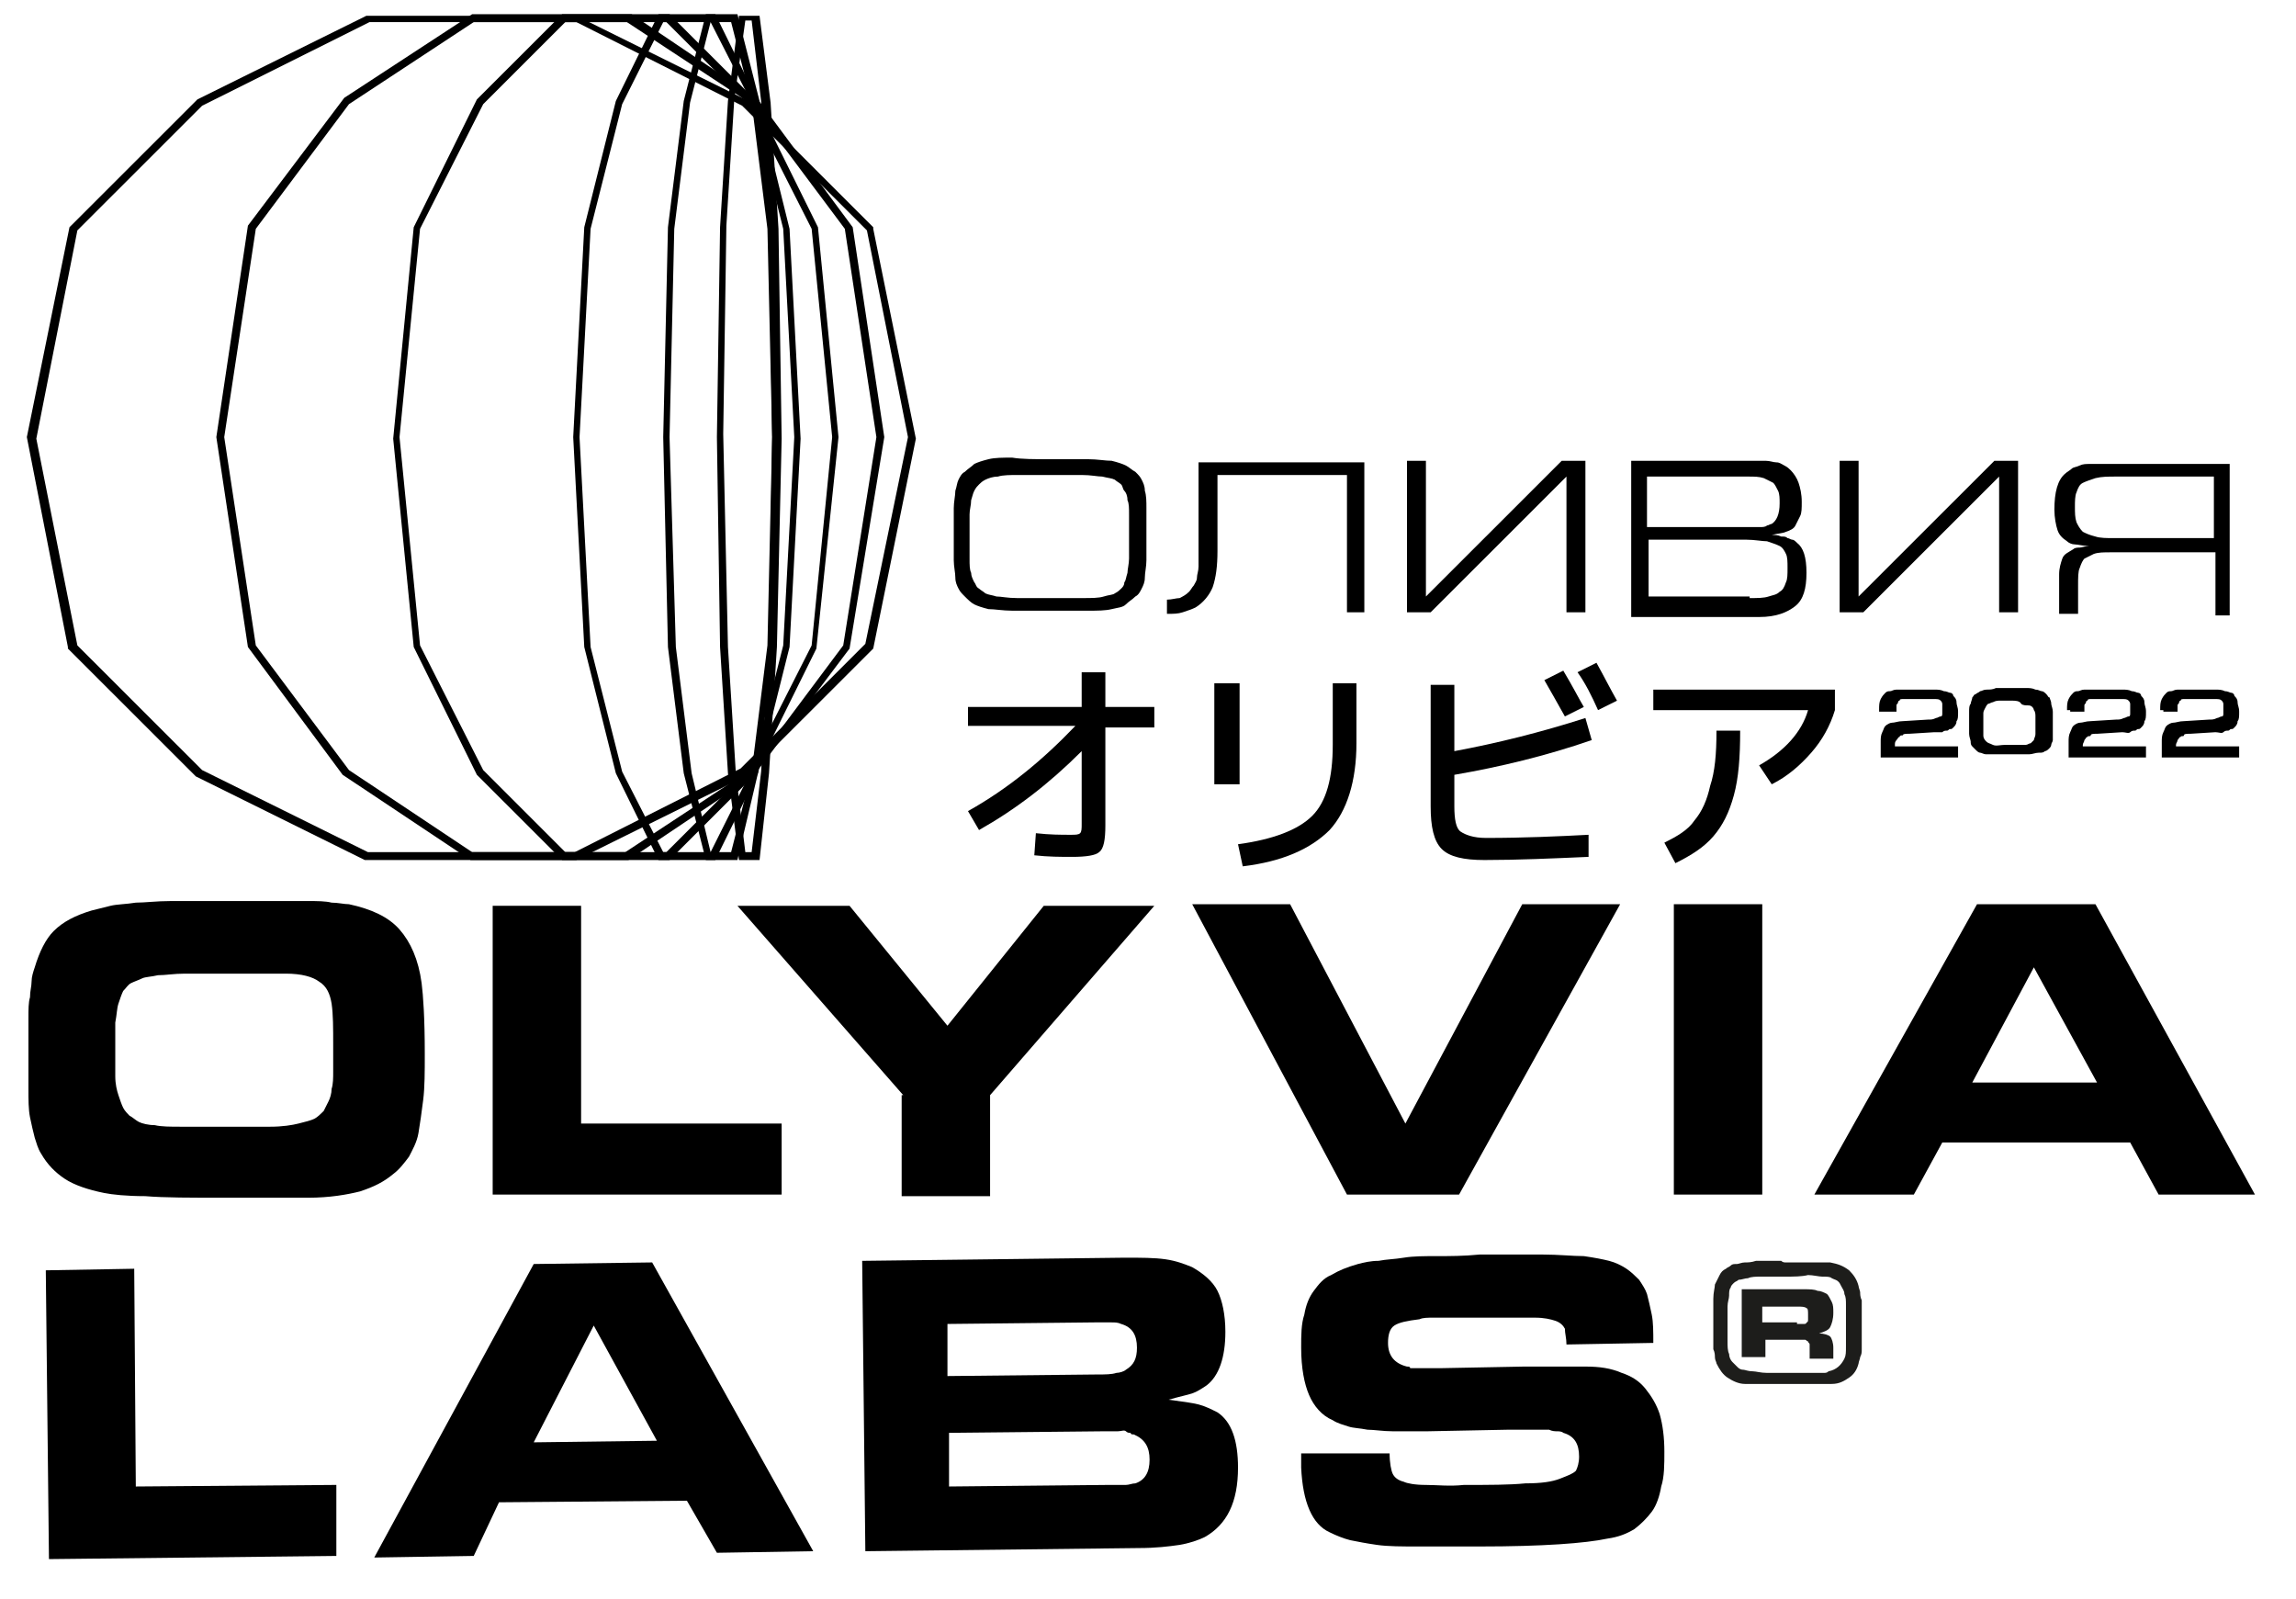
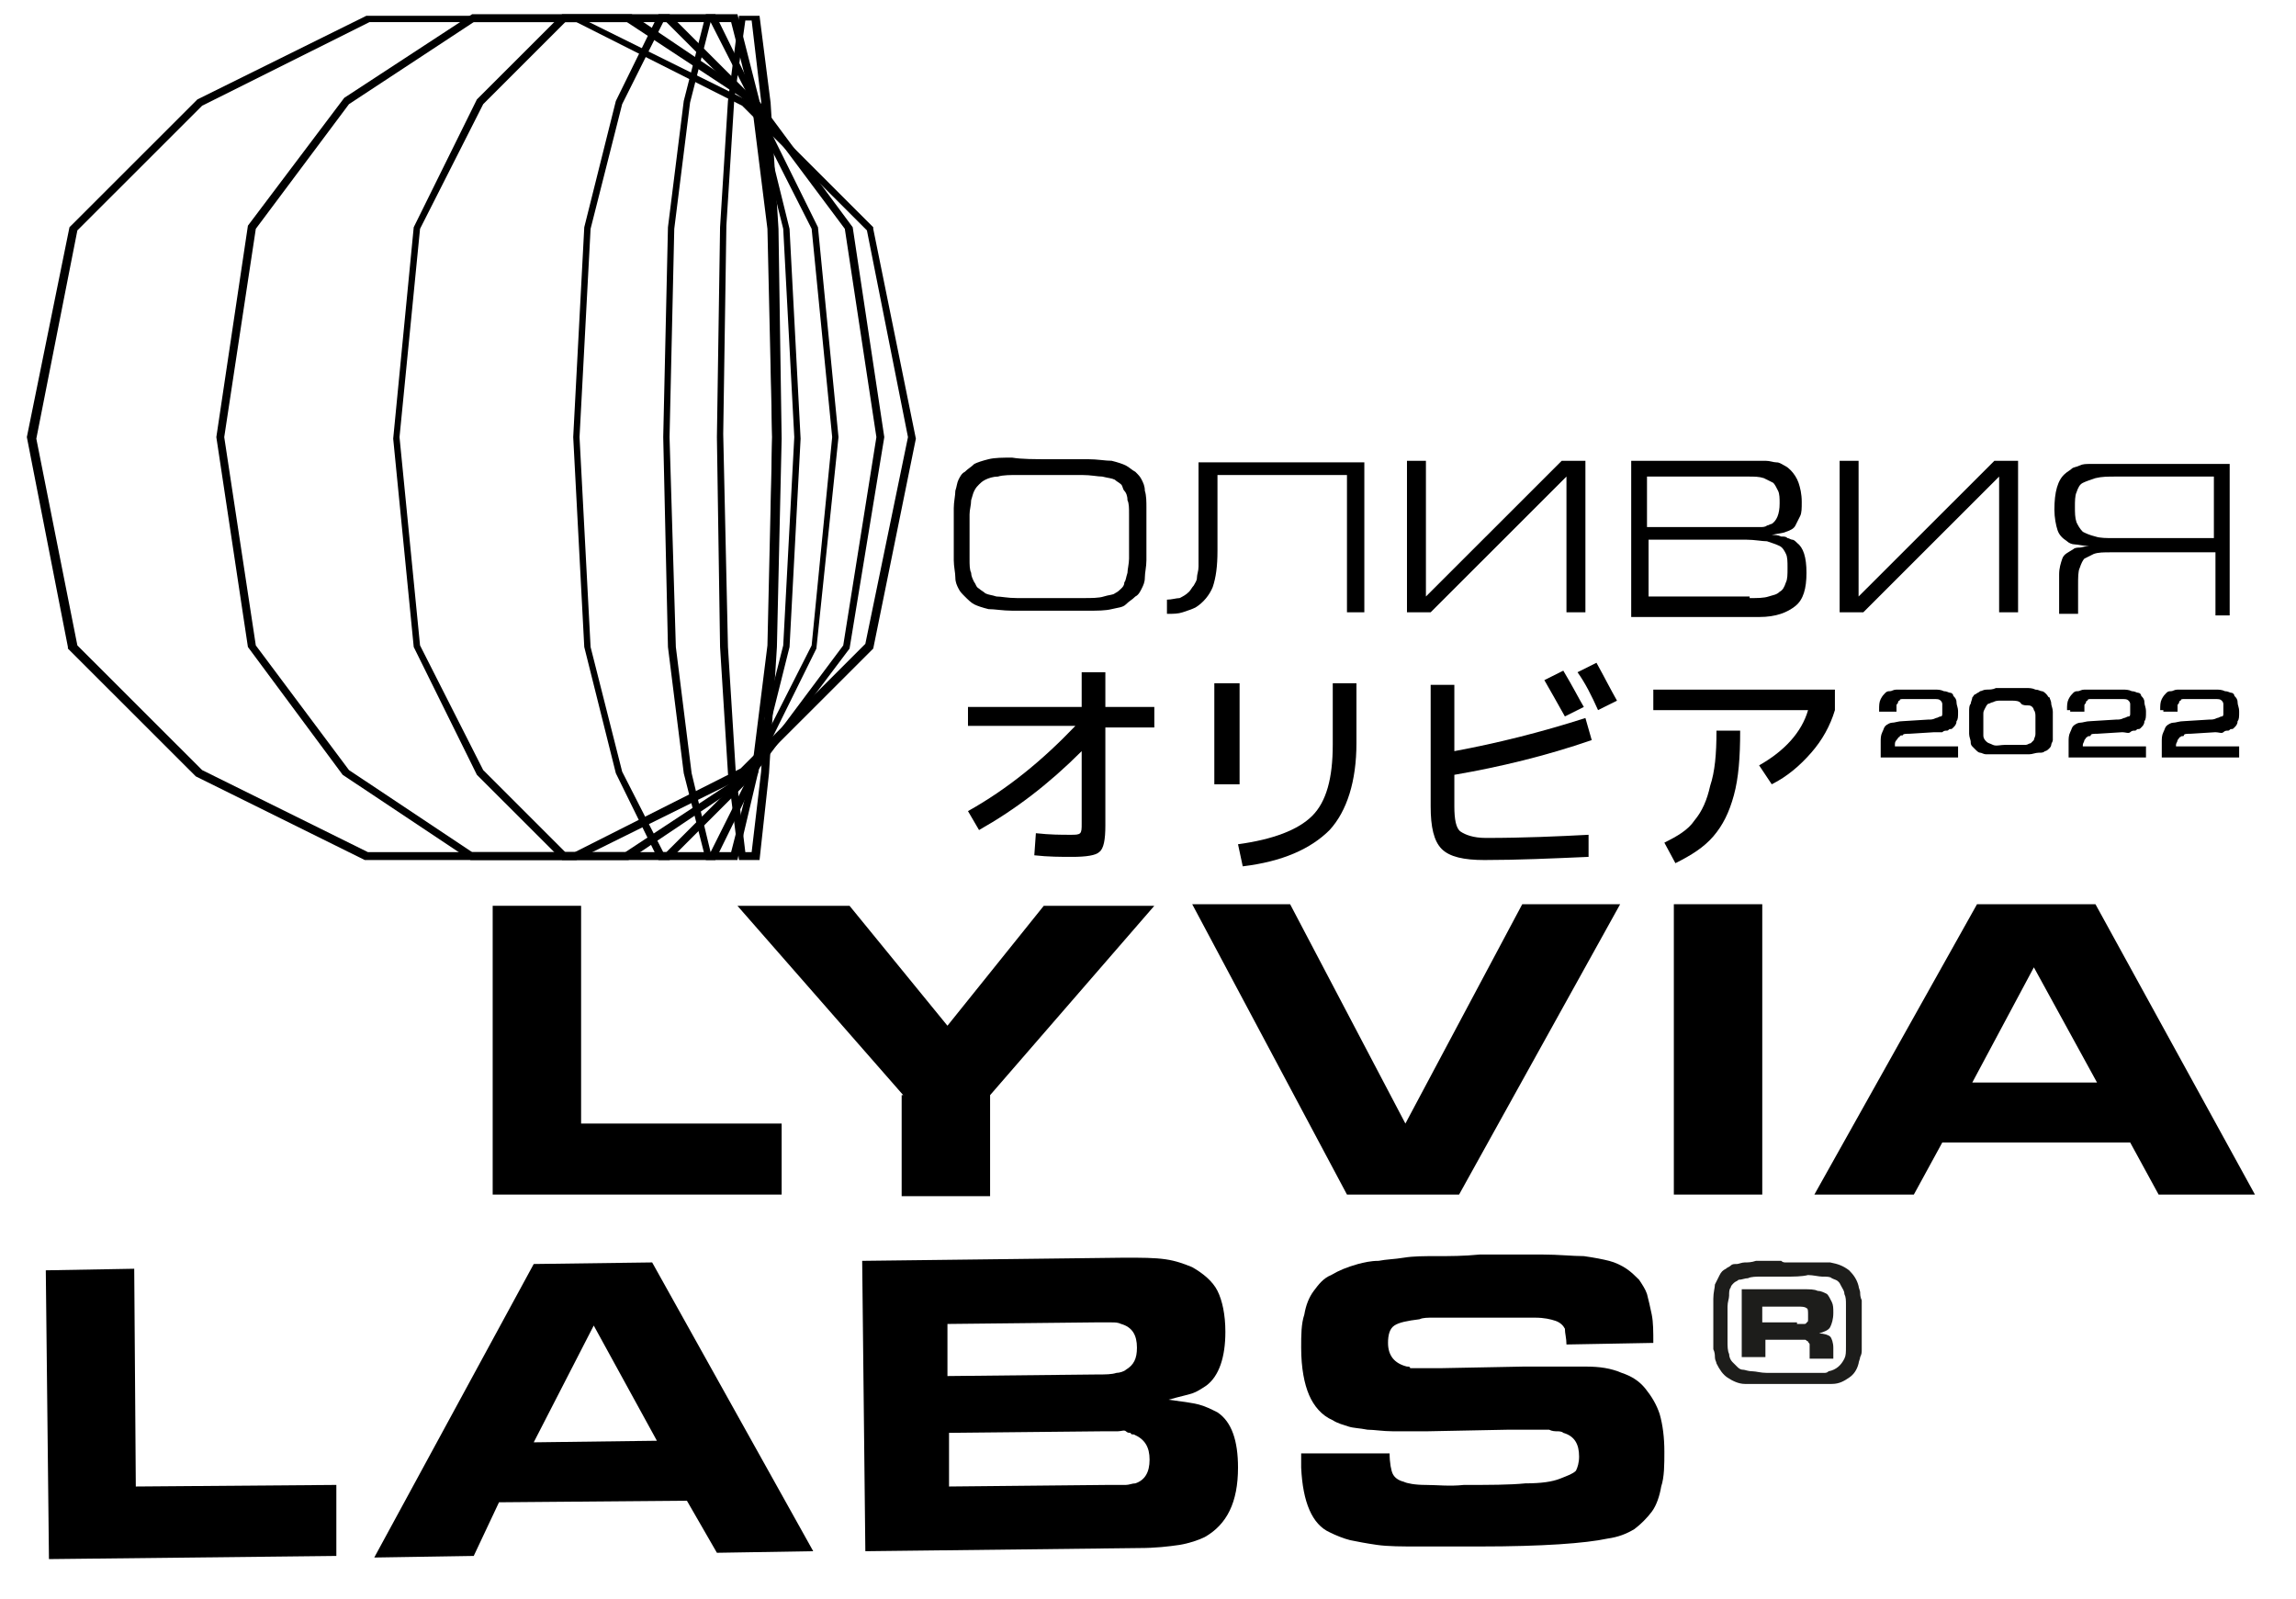
<svg xmlns="http://www.w3.org/2000/svg" width="237" height="165" viewBox="0 0 237 165" fill="none">
-   <path d="M22.657 93.006C24.776 93.006 26.569 93.006 28.036 93.006C29.503 93.006 30.807 93.006 31.785 93.006C32.763 93.006 33.578 93.006 34.23 93.169C34.882 93.169 35.534 93.332 36.023 93.332C38.305 93.82 40.098 94.635 41.239 95.938C42.38 97.241 43.195 99.032 43.521 101.476C43.684 102.779 43.847 105.059 43.847 108.805C43.847 110.597 43.847 112.226 43.684 113.529C43.521 114.832 43.358 115.972 43.195 116.95C43.032 117.927 42.543 118.741 42.217 119.393C41.728 120.044 41.239 120.696 40.587 121.185C39.609 121.999 38.631 122.488 37.164 122.976C35.86 123.302 34.067 123.628 31.785 123.628C31.296 123.628 30.807 123.628 30.155 123.628C29.503 123.628 28.851 123.628 28.036 123.628C27.221 123.628 26.406 123.628 25.591 123.628C24.776 123.628 23.961 123.628 23.309 123.628C19.723 123.628 16.952 123.628 14.996 123.465C13.04 123.465 11.573 123.302 10.758 123.139C9.128 122.813 7.661 122.325 6.683 121.673C5.705 121.022 4.89 120.207 4.238 119.067C3.912 118.578 3.749 117.927 3.586 117.438C3.423 116.787 3.26 116.135 3.097 115.321C2.934 114.506 2.934 113.529 2.934 112.389C2.934 111.249 2.934 109.783 2.934 108.154C2.934 106.851 2.934 105.874 2.934 105.059C2.934 104.245 2.934 103.43 3.097 102.942C3.097 102.29 3.26 101.802 3.26 101.313C3.26 100.824 3.423 100.336 3.586 99.847C4.075 98.218 4.727 96.915 5.542 96.101C6.52 95.123 7.824 94.472 9.454 93.983C10.106 93.82 10.758 93.657 11.41 93.495C12.062 93.332 13.04 93.332 14.018 93.169C14.996 93.169 16.137 93.006 17.604 93.006C18.908 93.006 20.701 93.006 22.657 93.006ZM23.309 100.498C21.679 100.498 20.212 100.498 19.071 100.498C17.93 100.498 17.115 100.661 16.3 100.661C15.648 100.824 14.996 100.824 14.67 100.987C14.344 101.15 13.855 101.313 13.529 101.476C13.203 101.639 13.04 101.964 12.714 102.29C12.551 102.616 12.388 103.105 12.225 103.593C12.062 104.082 12.062 104.733 11.899 105.548C11.899 106.362 11.899 107.177 11.899 108.317C11.899 109.457 11.899 110.271 11.899 111.086C11.899 111.9 12.062 112.552 12.225 113.04C12.388 113.529 12.551 114.018 12.714 114.343C12.877 114.669 13.203 114.995 13.366 115.158C13.692 115.321 14.018 115.647 14.344 115.809C14.67 115.972 15.322 116.135 15.974 116.135C16.626 116.298 17.604 116.298 18.745 116.298C19.886 116.298 21.19 116.298 22.983 116.298C24.939 116.298 26.569 116.298 27.873 116.298C29.177 116.298 30.155 116.135 30.807 115.972C31.459 115.809 32.111 115.647 32.437 115.484C32.763 115.321 33.089 114.995 33.415 114.669C33.578 114.343 33.741 114.018 33.904 113.692C34.067 113.366 34.23 112.878 34.23 112.389C34.393 111.9 34.393 111.249 34.393 110.597C34.393 109.946 34.393 108.968 34.393 107.991C34.393 106.036 34.393 104.733 34.23 103.593C34.067 102.616 33.741 101.802 32.926 101.313C32.274 100.824 31.133 100.498 29.503 100.498C28.362 100.498 26.08 100.498 23.309 100.498Z" fill="black" />
  <path d="M50.856 93.495H59.983V115.972H80.684V123.302H50.856V93.495Z" fill="black" />
  <path d="M93.235 113.041L76.12 93.495H87.693L97.799 105.874L107.742 93.495H119.152L102.2 113.041V123.465H93.072V113.041H93.235Z" fill="black" />
  <path d="M123.064 93.332H133.17L145.069 115.972L157.131 93.332H167.237L150.611 123.302H139.038L123.064 93.332Z" fill="black" />
  <path d="M172.779 93.332H181.906V123.302H172.779V93.332Z" fill="black" />
  <path d="M204.074 93.332H216.299L232.762 123.302H222.819L219.885 117.927H200.488L197.554 123.302H187.285L204.074 93.332ZM216.462 111.738L209.942 99.847L203.585 111.738H216.462Z" fill="black" />
  <path d="M4.727 131.12L13.855 130.958L14.018 153.435L34.719 153.272V160.602L5.053 160.928L4.727 131.12Z" fill="black" />
  <path d="M55.093 130.469L67.318 130.306L83.944 160.113L74.001 160.276L70.904 154.901L51.508 155.064L48.9 160.602L38.631 160.765L55.093 130.469ZM67.807 148.712L61.287 136.821L55.093 148.875L67.807 148.712Z" fill="black" />
  <path d="M88.997 130.143L116.055 129.817C117.848 129.817 119.152 129.817 120.293 129.98C121.434 130.143 122.249 130.469 123.064 130.795C124.205 131.446 125.183 132.261 125.672 133.238C126.161 134.215 126.487 135.681 126.487 137.473C126.487 140.079 125.835 142.034 124.531 143.011C124.042 143.337 123.553 143.662 123.064 143.825C122.575 143.988 121.76 144.151 120.619 144.477C121.923 144.64 123.064 144.803 123.716 144.965C124.368 145.128 125.02 145.454 125.672 145.78C127.139 146.757 127.791 148.712 127.791 151.481C127.791 155.064 126.65 157.345 124.368 158.648C123.716 158.973 122.738 159.299 121.76 159.462C120.619 159.625 119.315 159.788 117.522 159.788L89.323 160.114L88.997 130.143ZM113.284 141.871C114.099 141.871 114.751 141.871 115.24 141.708C115.566 141.708 116.055 141.545 116.218 141.382C117.033 140.893 117.359 140.242 117.359 139.102C117.359 137.799 116.87 136.984 115.729 136.658C115.403 136.496 115.077 136.496 114.751 136.496C114.425 136.496 113.773 136.496 112.958 136.496L97.799 136.658V142.034L113.284 141.871ZM114.425 153.272C115.403 153.272 116.055 153.272 116.218 153.272C116.544 153.272 116.87 153.11 117.196 153.11C118.174 152.784 118.663 151.969 118.663 150.666C118.663 149.363 118.174 148.549 117.033 148.06C116.87 148.06 116.707 148.06 116.707 147.897C116.544 147.897 116.381 147.897 116.218 147.734C116.055 147.572 115.729 147.734 115.403 147.734C115.077 147.734 114.751 147.734 114.099 147.734L97.962 147.897V153.435L114.425 153.272Z" fill="black" />
  <path d="M143.439 150.015C143.439 150.992 143.602 151.807 143.765 152.132C143.928 152.458 144.254 152.784 144.906 152.947C145.232 153.11 146.047 153.273 147.188 153.273C148.329 153.273 149.633 153.435 151.1 153.273C153.708 153.273 155.827 153.273 157.457 153.11C159.087 153.11 160.228 152.947 161.043 152.621C161.858 152.295 162.347 152.132 162.673 151.807C162.836 151.481 162.999 150.992 162.999 150.341C162.999 149.038 162.51 148.223 161.369 147.897C161.206 147.735 160.88 147.735 160.717 147.735C160.554 147.735 160.228 147.735 159.902 147.572C159.576 147.572 159.087 147.572 158.435 147.572C157.783 147.572 156.805 147.572 155.664 147.572L147.351 147.735C146.047 147.735 144.743 147.735 143.765 147.735C142.787 147.735 141.809 147.572 141.157 147.572C140.342 147.409 139.69 147.409 139.201 147.246C138.712 147.083 138.06 146.92 137.571 146.594C136.43 146.106 135.615 145.128 135.126 143.988C134.637 142.848 134.311 141.219 134.311 139.102C134.311 137.799 134.311 136.659 134.637 135.681C134.8 134.704 135.126 133.89 135.615 133.238C136.104 132.586 136.593 131.935 137.408 131.609C138.223 131.121 139.038 130.795 140.179 130.469C140.831 130.306 141.483 130.143 142.298 130.143C143.113 129.98 143.928 129.98 144.906 129.817C145.884 129.655 147.025 129.655 148.329 129.655C149.633 129.655 151.1 129.655 152.73 129.492C155.338 129.492 157.457 129.492 159.25 129.492C160.88 129.492 162.347 129.655 163.488 129.655C164.629 129.817 165.444 129.98 166.096 130.143C166.748 130.306 167.4 130.632 167.889 130.958C168.378 131.283 168.867 131.772 169.193 132.098C169.519 132.586 169.845 133.075 170.008 133.564C170.171 134.215 170.334 134.867 170.497 135.681C170.66 136.496 170.66 137.473 170.66 138.613L161.695 138.776C161.695 138.124 161.532 137.636 161.532 137.147C161.369 136.821 161.043 136.496 160.554 136.333C160.065 136.17 159.413 136.007 158.435 136.007C157.457 136.007 156.316 136.007 154.849 136.007C154.197 136.007 153.382 136.007 152.567 136.007C151.752 136.007 150.937 136.007 150.122 136.007C149.307 136.007 148.655 136.007 148.003 136.007C147.351 136.007 146.862 136.007 146.536 136.17C145.232 136.333 144.417 136.496 143.928 136.821C143.439 137.147 143.276 137.799 143.276 138.613C143.276 139.916 143.928 140.731 145.232 141.056C145.395 141.056 145.558 141.056 145.558 141.219C145.721 141.219 145.884 141.219 146.047 141.219C146.21 141.219 146.536 141.219 147.025 141.219C147.514 141.219 148.003 141.219 148.818 141.219L157.294 141.056C157.457 141.056 157.946 141.056 158.435 141.056C158.924 141.056 159.576 141.056 160.228 141.056C160.88 141.056 161.532 141.056 162.184 141.056C162.836 141.056 163.325 141.056 163.651 141.056C165.118 141.056 166.259 141.219 167.4 141.708C168.378 142.034 169.193 142.522 169.845 143.337C170.497 144.151 170.986 144.966 171.312 145.943C171.638 147.083 171.801 148.386 171.801 149.852C171.801 151.155 171.801 152.458 171.475 153.435C171.312 154.413 170.986 155.39 170.497 156.042C170.008 156.693 169.356 157.345 168.704 157.833C167.889 158.322 167.074 158.648 165.933 158.811C163.651 159.299 159.25 159.625 152.73 159.625C150.122 159.625 148.003 159.625 146.373 159.625C144.743 159.625 143.276 159.625 142.135 159.462C140.994 159.299 140.179 159.136 139.364 158.973C138.712 158.811 137.897 158.485 137.245 158.159C135.452 157.345 134.474 155.064 134.311 151.481C134.311 151.318 134.311 151.155 134.311 150.829C134.311 150.504 134.311 150.341 134.311 150.015H143.439Z" fill="black" />
  <path d="M108.394 47.399C110.024 47.399 111.328 47.399 112.306 47.399C113.284 47.399 114.099 47.562 114.751 47.562C115.403 47.724 115.892 47.887 116.218 48.05C116.544 48.213 116.87 48.539 117.196 48.702C117.522 49.028 117.685 49.19 117.848 49.516C118.011 49.842 118.174 50.168 118.174 50.656C118.337 51.145 118.337 51.797 118.337 52.448C118.337 53.1 118.337 54.077 118.337 55.054C118.337 56.194 118.337 57.009 118.337 57.823C118.337 58.475 118.174 59.126 118.174 59.615C118.174 60.104 118.011 60.429 117.848 60.755C117.685 61.081 117.522 61.407 117.196 61.569C116.87 61.895 116.544 62.058 116.218 62.384C115.892 62.71 115.403 62.71 114.751 62.873C114.099 63.035 113.284 63.035 112.306 63.035C111.328 63.035 110.024 63.035 108.394 63.035C106.764 63.035 105.46 63.035 104.482 63.035C103.504 63.035 102.689 62.873 102.037 62.873C101.385 62.71 100.896 62.547 100.57 62.384C100.244 62.221 99.918 61.895 99.592 61.569C99.266 61.244 99.103 61.081 98.94 60.755C98.777 60.429 98.614 60.104 98.614 59.615C98.614 59.126 98.451 58.475 98.451 57.823C98.451 57.172 98.451 56.194 98.451 55.217C98.451 54.077 98.451 53.263 98.451 52.448C98.451 51.797 98.614 51.145 98.614 50.656C98.777 50.168 98.777 49.842 98.94 49.516C99.103 49.19 99.266 48.865 99.592 48.702C99.918 48.376 100.244 48.213 100.57 47.887C100.896 47.724 101.385 47.562 102.037 47.399C102.689 47.236 103.504 47.236 104.482 47.236C105.46 47.399 106.764 47.399 108.394 47.399ZM108.394 49.028C107.09 49.028 105.949 49.028 105.134 49.028C104.319 49.028 103.504 49.028 103.015 49.19C102.526 49.19 102.037 49.353 101.711 49.516C101.385 49.679 101.222 49.842 101.059 50.005C100.896 50.168 100.733 50.331 100.57 50.656C100.407 50.982 100.407 51.145 100.244 51.634C100.244 52.122 100.081 52.611 100.081 53.1C100.081 53.588 100.081 54.403 100.081 55.38C100.081 56.194 100.081 57.009 100.081 57.66C100.081 58.312 100.081 58.8 100.244 59.126C100.244 59.452 100.407 59.778 100.57 60.104C100.733 60.266 100.733 60.592 101.059 60.755C101.222 60.918 101.548 61.081 101.711 61.244C102.037 61.407 102.363 61.407 102.852 61.569C103.341 61.569 103.993 61.732 104.971 61.732C105.786 61.732 106.927 61.732 108.394 61.732C109.861 61.732 110.839 61.732 111.817 61.732C112.632 61.732 113.447 61.732 113.936 61.569C114.425 61.407 114.914 61.407 115.077 61.244C115.403 61.081 115.566 60.918 115.729 60.755C115.892 60.592 116.055 60.429 116.055 60.104C116.218 59.941 116.218 59.615 116.381 59.126C116.381 58.8 116.544 58.149 116.544 57.66C116.544 57.009 116.544 56.357 116.544 55.38C116.544 54.566 116.544 53.751 116.544 53.1C116.544 52.448 116.544 51.959 116.381 51.634C116.381 51.145 116.218 50.819 116.055 50.656C115.892 50.493 115.892 50.168 115.729 50.005C115.566 49.842 115.24 49.679 115.077 49.516C114.751 49.353 114.425 49.353 113.773 49.19C113.284 49.19 112.632 49.028 111.654 49.028C110.676 49.028 109.698 49.028 108.394 49.028Z" fill="black" />
  <path d="M140.994 63.198H139.038V49.028H125.672V56.846C125.672 58.475 125.509 59.615 125.183 60.592C124.857 61.407 124.205 62.221 123.39 62.71C123.064 62.873 122.575 63.036 122.086 63.198C121.597 63.361 121.108 63.361 120.456 63.361V61.895C120.945 61.895 121.434 61.733 121.76 61.733C122.086 61.57 122.412 61.407 122.738 61.081C122.901 60.918 123.064 60.592 123.227 60.429C123.39 60.104 123.553 59.941 123.553 59.615C123.553 59.289 123.716 58.964 123.716 58.475C123.716 57.986 123.716 57.498 123.716 56.846V47.725H140.831V63.198H140.994Z" fill="black" />
  <path d="M147.188 47.562V61.57L161.206 47.562H163.651V63.199H161.695V49.191L147.677 63.199H145.232V47.562H147.188Z" fill="black" />
  <path d="M168.215 47.562H180.766C181.417 47.562 181.906 47.562 182.232 47.562C182.721 47.562 183.047 47.725 183.373 47.725C183.699 47.725 183.862 47.888 184.188 48.05C184.514 48.213 184.677 48.376 184.84 48.539C185.166 48.865 185.492 49.353 185.655 49.842C185.818 50.331 185.981 50.982 185.981 51.797C185.981 52.448 185.981 52.937 185.818 53.263C185.655 53.588 185.492 53.914 185.329 54.24C185.166 54.566 184.84 54.729 184.351 54.892C184.025 55.054 183.536 55.054 182.884 55.217C183.21 55.217 183.536 55.217 183.862 55.38C184.188 55.38 184.351 55.38 184.514 55.543C184.677 55.543 184.84 55.706 185.003 55.706C185.166 55.706 185.329 55.869 185.492 56.032C186.144 56.52 186.47 57.498 186.47 59.126C186.47 60.755 186.144 61.895 185.329 62.547C184.514 63.199 183.373 63.687 181.58 63.687H168.378V47.562H168.215ZM179.299 54.403C179.951 54.403 180.44 54.403 180.766 54.403C181.091 54.403 181.58 54.403 181.743 54.403C181.906 54.403 182.232 54.403 182.395 54.24C182.558 54.24 182.721 54.077 182.884 54.077C183.373 53.751 183.699 53.1 183.699 51.96C183.699 51.471 183.699 50.982 183.536 50.657C183.373 50.331 183.21 50.005 183.047 49.842C182.721 49.679 182.395 49.516 182.069 49.353C181.58 49.191 181.091 49.191 180.439 49.191H170.008V54.403H179.299ZM180.603 61.733C181.417 61.733 182.069 61.733 182.558 61.57C183.047 61.407 183.373 61.407 183.699 61.081C184.025 60.918 184.188 60.592 184.351 60.104C184.514 59.778 184.514 59.289 184.514 58.638C184.514 57.986 184.514 57.498 184.351 57.172C184.188 56.846 184.025 56.52 183.699 56.357C183.373 56.194 182.884 56.032 182.395 55.869C181.906 55.869 181.091 55.706 180.277 55.706H170.171V61.57H180.603V61.733Z" fill="black" />
  <path d="M191.849 47.562V61.57L205.867 47.562H208.312V63.199H206.356V49.191L192.338 63.199H189.893V47.562H191.849Z" fill="black" />
  <path d="M228.687 63.198V57.009H217.929C217.114 57.009 216.625 57.009 216.136 57.172C215.81 57.335 215.484 57.498 215.158 57.66C214.995 57.823 214.832 58.149 214.669 58.638C214.506 58.964 214.506 59.615 214.506 60.429V63.361H212.55V59.289C212.55 58.638 212.713 58.149 212.876 57.66C213.039 57.172 213.528 57.009 214.017 56.683C214.18 56.52 214.506 56.52 214.669 56.52C214.832 56.52 215.321 56.357 215.647 56.357C214.995 56.357 214.506 56.194 214.18 56.194C213.854 56.194 213.528 56.032 213.365 55.869C212.876 55.543 212.55 55.217 212.387 54.728C212.224 54.24 212.061 53.425 212.061 52.611C212.061 50.819 212.387 49.516 213.202 48.865C213.365 48.702 213.691 48.539 213.854 48.376C214.017 48.213 214.343 48.213 214.669 48.05C214.995 47.888 215.321 47.888 215.81 47.888C216.299 47.888 216.788 47.888 217.277 47.888H230.154V63.524H228.687V63.198ZM228.687 49.191H218.418C217.603 49.191 216.951 49.191 216.299 49.353C215.81 49.516 215.321 49.679 214.995 49.842C214.669 50.005 214.506 50.331 214.343 50.819C214.18 51.145 214.18 51.797 214.18 52.285C214.18 52.937 214.18 53.425 214.343 53.914C214.506 54.24 214.669 54.566 214.995 54.891C215.321 55.054 215.647 55.217 216.299 55.38C216.788 55.543 217.44 55.543 218.255 55.543H228.524V49.191H228.687Z" fill="black" />
  <path d="M99.918 72.971H111.654V69.388H114.099V72.971H119.152V75.089H114.099V85.188C114.099 86.653 113.936 87.631 113.447 87.957C113.121 88.282 112.143 88.445 110.676 88.445C109.535 88.445 108.231 88.445 106.764 88.282L106.927 86.002C108.394 86.165 109.535 86.165 110.513 86.165C111.002 86.165 111.328 86.165 111.491 86.002C111.654 85.839 111.654 85.513 111.654 85.025V77.532C108.231 80.953 104.808 83.559 101.059 85.676L99.918 83.722C103.993 81.441 107.579 78.509 111.002 74.926H99.918V72.971Z" fill="black" />
  <path d="M125.346 80.953V70.528H127.954V80.953H125.346ZM140.016 70.528V76.718C140.016 80.627 139.038 83.722 137.245 85.676C135.289 87.631 132.355 88.934 128.28 89.422L127.791 87.142C131.377 86.653 133.985 85.676 135.452 84.21C136.919 82.744 137.571 80.301 137.571 76.88V70.528H140.016Z" fill="black" />
  <path d="M147.677 70.691H150.122V77.532C154.523 76.718 159.087 75.578 163.651 74.112L164.303 76.392C159.576 78.021 154.849 79.161 150.122 79.975V83.233C150.122 84.536 150.285 85.513 150.774 85.839C151.263 86.165 152.078 86.491 153.382 86.491C157.294 86.491 160.88 86.328 163.977 86.165V88.445C160.228 88.608 156.642 88.771 153.219 88.771C151.1 88.771 149.633 88.445 148.818 87.631C148.003 86.816 147.677 85.35 147.677 83.233V70.691ZM159.413 70.202L161.369 69.225C162.347 70.854 162.999 72.157 163.488 72.971L161.532 73.949C160.717 72.483 160.065 71.343 159.413 70.202ZM162.836 69.388L164.792 68.411C165.607 69.877 166.259 71.18 166.911 72.32L164.955 73.297C164.303 71.831 163.651 70.528 162.836 69.388Z" fill="black" />
  <path d="M170.66 73.297V71.18H189.405V73.297C188.916 74.926 188.101 76.392 186.96 77.695C185.819 78.998 184.515 80.138 182.885 80.953L181.581 78.998C184.189 77.532 185.982 75.578 186.634 73.297H170.66ZM177.18 75.415H179.625C179.625 78.184 179.462 80.301 178.973 82.093C178.484 83.885 177.832 85.188 176.854 86.328C175.876 87.468 174.572 88.282 172.942 89.097L171.801 86.979C173.105 86.328 174.246 85.676 174.898 84.699C175.713 83.722 176.202 82.582 176.528 81.115C177.017 79.65 177.18 77.858 177.18 75.415Z" fill="black" />
  <path d="M193.968 73.297C193.968 72.808 193.968 72.483 194.131 72.157C194.294 71.831 194.457 71.668 194.62 71.505C194.783 71.343 194.946 71.343 195.109 71.343C195.272 71.343 195.435 71.18 195.761 71.18C196.087 71.18 196.413 71.18 196.739 71.18C197.065 71.18 197.554 71.18 198.206 71.18C198.695 71.18 199.184 71.18 199.673 71.18C199.999 71.18 200.325 71.18 200.651 71.343C200.977 71.343 201.14 71.505 201.303 71.505C201.466 71.505 201.629 71.668 201.629 71.831C201.792 71.994 201.955 72.157 201.955 72.483C201.955 72.808 202.118 72.971 202.118 73.46C202.118 73.949 202.118 74.275 201.955 74.437C201.955 74.763 201.792 74.926 201.629 75.089C201.466 75.252 201.466 75.252 201.303 75.252C201.14 75.252 201.14 75.415 200.977 75.415C200.814 75.415 200.651 75.415 200.488 75.578C200.325 75.578 199.999 75.578 199.673 75.578L197.065 75.74C196.739 75.74 196.413 75.74 196.413 75.903C196.25 75.903 196.087 75.903 196.087 76.066C195.924 76.066 195.924 76.229 195.761 76.392C195.598 76.555 195.598 76.718 195.598 76.881V77.043H202.118V78.184H194.131V76.555C194.131 76.229 194.131 75.903 194.294 75.578C194.457 75.252 194.457 75.089 194.62 74.926C194.783 74.763 195.109 74.6 195.272 74.6C195.598 74.6 195.924 74.437 196.413 74.437L199.021 74.275C199.347 74.275 199.51 74.275 199.836 74.112C199.999 74.112 200.162 73.949 200.325 73.949C200.488 73.949 200.488 73.786 200.488 73.623C200.488 73.46 200.488 73.297 200.488 73.134C200.488 72.971 200.488 72.808 200.488 72.646C200.488 72.483 200.325 72.32 200.325 72.32C200.162 72.157 199.999 72.157 199.673 72.157C199.347 72.157 198.858 72.157 198.369 72.157C197.88 72.157 197.391 72.157 197.065 72.157C196.739 72.157 196.413 72.157 196.413 72.157C196.25 72.157 196.087 72.157 196.087 72.32C195.924 72.32 195.924 72.483 195.924 72.483C195.924 72.646 195.761 72.646 195.761 72.808C195.761 72.971 195.761 73.134 195.761 73.46H193.968V73.297Z" fill="black" />
  <path d="M207.66 71.017C208.312 71.017 208.801 71.017 209.127 71.017C209.453 71.017 209.779 71.017 210.105 71.18C210.431 71.18 210.594 71.343 210.757 71.343C210.92 71.343 211.083 71.505 211.246 71.668C211.409 71.831 211.409 71.994 211.572 71.994C211.572 72.157 211.735 72.32 211.735 72.646C211.735 72.809 211.898 73.134 211.898 73.46C211.898 73.786 211.898 74.275 211.898 74.6C211.898 74.926 211.898 75.252 211.898 75.578C211.898 75.903 211.898 76.066 211.898 76.392C211.898 76.555 211.735 76.718 211.735 76.881C211.735 77.043 211.572 77.206 211.572 77.206C211.409 77.369 211.246 77.532 211.083 77.532C210.92 77.695 210.757 77.695 210.431 77.695C210.105 77.695 209.779 77.858 209.453 77.858C209.127 77.858 208.638 77.858 207.986 77.858C207.334 77.858 206.682 77.858 206.193 77.858C205.704 77.858 205.378 77.858 205.052 77.858C204.726 77.858 204.563 77.695 204.4 77.695C204.237 77.695 204.074 77.532 203.911 77.369C203.748 77.206 203.748 77.206 203.585 77.043C203.422 76.881 203.422 76.718 203.422 76.555C203.422 76.392 203.259 76.066 203.259 75.74C203.259 75.415 203.259 75.089 203.259 74.6C203.259 74.112 203.259 73.786 203.259 73.46C203.259 73.134 203.259 72.809 203.422 72.646C203.422 72.483 203.585 72.157 203.585 71.994C203.748 71.831 203.748 71.668 203.911 71.668C204.074 71.505 204.237 71.505 204.4 71.343C204.563 71.343 204.726 71.18 205.052 71.18C205.378 71.18 205.704 71.18 206.03 71.017C206.519 71.017 207.008 71.017 207.66 71.017ZM207.66 72.32C207.171 72.32 206.845 72.32 206.519 72.32C206.193 72.32 206.03 72.32 205.704 72.483C205.541 72.483 205.378 72.646 205.215 72.646C205.052 72.809 205.052 72.809 204.889 73.134C204.726 73.46 204.726 73.46 204.726 73.786C204.726 74.112 204.726 74.437 204.726 74.763C204.726 75.252 204.726 75.578 204.726 75.903C204.726 76.229 204.889 76.392 205.052 76.555C205.215 76.718 205.378 76.718 205.704 76.881C206.03 77.043 206.519 76.881 207.008 76.881C207.497 76.881 207.986 76.881 208.312 76.881C208.638 76.881 208.964 76.881 209.127 76.881C209.29 76.881 209.453 76.718 209.616 76.718C209.779 76.555 209.779 76.555 209.942 76.392C209.942 76.229 210.105 76.066 210.105 75.74C210.105 75.415 210.105 75.089 210.105 74.763C210.105 74.437 210.105 74.112 210.105 73.949C210.105 73.786 210.105 73.46 209.942 73.297C209.942 73.134 209.779 72.971 209.779 72.971C209.616 72.809 209.453 72.809 209.29 72.809C209.127 72.809 208.801 72.809 208.638 72.646C208.475 72.32 207.986 72.32 207.66 72.32Z" fill="black" />
  <path d="M213.365 73.297C213.365 72.808 213.365 72.483 213.528 72.157C213.691 71.831 213.854 71.668 214.017 71.505C214.18 71.343 214.343 71.343 214.506 71.343C214.669 71.343 214.832 71.18 215.158 71.18C215.484 71.18 215.81 71.18 216.136 71.18C216.462 71.18 216.951 71.18 217.603 71.18C218.092 71.18 218.581 71.18 219.07 71.18C219.396 71.18 219.722 71.18 220.048 71.343C220.374 71.343 220.537 71.505 220.7 71.505C220.863 71.505 221.026 71.668 221.026 71.831C221.189 71.994 221.352 72.157 221.352 72.483C221.352 72.808 221.515 72.971 221.515 73.46C221.515 73.949 221.515 74.275 221.352 74.437C221.352 74.763 221.189 74.926 221.026 75.089C220.863 75.252 220.863 75.252 220.7 75.252C220.537 75.252 220.537 75.415 220.374 75.415C220.211 75.415 220.048 75.415 219.885 75.578C219.722 75.74 219.396 75.578 219.07 75.578L216.462 75.74C216.136 75.74 215.81 75.74 215.81 75.903C215.81 76.066 215.484 75.903 215.484 76.066C215.321 76.066 215.321 76.229 215.158 76.392C215.158 76.555 214.995 76.718 214.995 76.881V77.043H221.515V78.184H213.528V76.555C213.528 76.229 213.528 75.903 213.691 75.578C213.854 75.252 213.854 75.089 214.017 74.926C214.18 74.763 214.506 74.6 214.669 74.6C214.995 74.6 215.321 74.437 215.81 74.437L218.418 74.275C218.744 74.275 218.907 74.275 219.233 74.112C219.396 74.112 219.559 73.949 219.722 73.949C219.885 73.949 219.885 73.786 219.885 73.623C219.885 73.46 219.885 73.297 219.885 73.134C219.885 72.971 219.885 72.808 219.885 72.646C219.885 72.483 219.722 72.32 219.722 72.32C219.559 72.157 219.396 72.157 219.07 72.157C218.744 72.157 218.255 72.157 217.766 72.157C217.277 72.157 216.788 72.157 216.462 72.157C216.136 72.157 215.81 72.157 215.81 72.157C215.647 72.157 215.484 72.157 215.484 72.32C215.321 72.32 215.321 72.483 215.321 72.483C215.321 72.646 215.158 72.646 215.158 72.808C215.158 72.971 215.158 73.134 215.158 73.46H213.691V73.297H213.365Z" fill="black" />
  <path d="M222.982 73.297C222.982 72.808 222.982 72.483 223.145 72.157C223.308 71.831 223.471 71.668 223.634 71.505C223.797 71.343 223.96 71.343 224.123 71.343C224.286 71.343 224.449 71.18 224.775 71.18C225.101 71.18 225.427 71.18 225.753 71.18C226.079 71.18 226.568 71.18 227.22 71.18C227.709 71.18 228.198 71.18 228.687 71.18C229.013 71.18 229.339 71.18 229.665 71.343C229.991 71.343 230.154 71.505 230.317 71.505C230.48 71.505 230.643 71.668 230.643 71.831C230.806 71.994 230.969 72.157 230.969 72.483C230.969 72.808 231.132 72.971 231.132 73.46C231.132 73.949 231.132 74.275 230.969 74.437C230.969 74.763 230.806 74.926 230.643 75.089C230.48 75.252 230.48 75.252 230.317 75.252C230.154 75.252 230.154 75.415 229.991 75.415C229.828 75.415 229.665 75.415 229.502 75.578C229.339 75.74 229.013 75.578 228.687 75.578L226.079 75.74C225.753 75.74 225.427 75.74 225.427 75.903C225.427 76.066 225.101 75.903 225.101 76.066C224.938 76.066 224.938 76.229 224.775 76.392C224.775 76.555 224.612 76.718 224.612 76.881V77.043H231.132V78.184H223.145V76.555C223.145 76.229 223.145 75.903 223.308 75.578C223.471 75.252 223.471 75.089 223.634 74.926C223.797 74.763 224.123 74.6 224.286 74.6C224.612 74.6 224.938 74.437 225.427 74.437L228.035 74.275C228.361 74.275 228.524 74.275 228.85 74.112C229.013 74.112 229.176 73.949 229.339 73.949C229.502 73.949 229.502 73.786 229.502 73.623C229.502 73.46 229.502 73.297 229.502 73.134C229.502 72.971 229.502 72.808 229.502 72.646C229.502 72.483 229.339 72.32 229.339 72.32C229.176 72.157 229.013 72.157 228.687 72.157C228.361 72.157 227.872 72.157 227.383 72.157C226.894 72.157 226.405 72.157 226.079 72.157C225.753 72.157 225.427 72.157 225.427 72.157C225.264 72.157 225.101 72.157 225.101 72.32C224.938 72.32 224.938 72.483 224.938 72.483C224.938 72.646 224.775 72.646 224.775 72.808C224.775 72.971 224.775 73.134 224.775 73.46H223.308V73.297H222.982Z" fill="black" />
  <path d="M184.351 130.306C184.677 130.306 185.166 130.306 185.655 130.306C186.144 130.306 186.47 130.306 186.959 130.306C187.448 130.306 187.774 130.306 188.1 130.306C188.426 130.306 188.752 130.306 188.915 130.306C189.73 130.469 190.219 130.632 190.871 131.12C191.36 131.609 191.686 132.098 191.849 132.749C191.849 132.912 192.012 133.238 192.012 133.401C192.012 133.564 192.012 133.889 192.175 134.215C192.175 134.541 192.175 134.867 192.175 135.355C192.175 135.844 192.175 136.333 192.175 136.821C192.175 137.31 192.175 137.799 192.175 138.287C192.175 138.613 192.175 139.102 192.175 139.264C192.175 139.59 192.175 139.753 192.012 140.079C192.012 140.242 191.849 140.568 191.849 140.73C191.686 141.382 191.36 141.871 190.871 142.196C190.382 142.522 189.893 142.848 189.078 142.848C188.915 142.848 188.589 142.848 188.263 142.848C187.937 142.848 187.611 142.848 187.122 142.848C186.633 142.848 186.307 142.848 185.818 142.848C185.329 142.848 184.84 142.848 184.514 142.848C184.188 142.848 183.699 142.848 183.373 142.848C182.884 142.848 182.558 142.848 182.069 142.848C181.58 142.848 181.254 142.848 180.928 142.848C180.602 142.848 180.276 142.848 180.113 142.848C179.461 142.848 178.81 142.522 178.321 142.196C177.832 141.871 177.506 141.382 177.18 140.73C177.18 140.568 177.017 140.405 177.017 140.079C177.017 139.916 177.017 139.59 176.854 139.264C176.854 138.939 176.854 138.45 176.854 137.961C176.854 137.473 176.854 136.821 176.854 136.17C176.854 135.355 176.854 134.541 176.854 134.052C176.854 133.401 177.017 132.912 177.017 132.586C177.18 132.261 177.343 131.935 177.506 131.609C177.669 131.283 177.832 131.12 178.158 130.957C178.321 130.795 178.483 130.795 178.646 130.632C178.809 130.469 178.972 130.469 179.298 130.469C179.461 130.469 179.787 130.306 180.113 130.306C180.439 130.306 180.765 130.306 181.254 130.143C181.417 130.143 181.58 130.143 181.906 130.143C182.232 130.143 182.558 130.143 182.884 130.143C183.21 130.143 183.536 130.143 183.862 130.143C184.025 130.306 184.188 130.306 184.351 130.306ZM184.188 131.772C183.21 131.772 182.558 131.772 181.906 131.772C181.254 131.772 180.765 131.772 180.439 131.935C180.113 131.935 179.787 132.098 179.461 132.098C179.298 132.261 179.136 132.261 178.973 132.423C178.81 132.586 178.646 132.749 178.646 132.912C178.483 133.075 178.484 133.401 178.484 133.726C178.484 134.052 178.321 134.378 178.321 134.867C178.321 135.355 178.321 135.844 178.321 136.495C178.321 137.31 178.321 137.961 178.321 138.45C178.321 138.939 178.321 139.427 178.484 139.753C178.484 140.079 178.646 140.405 178.809 140.568C178.972 140.73 179.135 140.893 179.298 141.056C179.461 141.219 179.624 141.382 179.95 141.382C180.113 141.382 180.439 141.545 180.928 141.545C181.254 141.545 181.743 141.708 182.395 141.708C183.047 141.708 183.699 141.708 184.677 141.708C185.329 141.708 185.818 141.708 186.307 141.708C186.796 141.708 187.122 141.708 187.448 141.708C187.774 141.708 187.937 141.708 188.263 141.708C188.426 141.708 188.589 141.708 188.752 141.545C189.567 141.382 190.056 140.893 190.382 140.242C190.545 139.916 190.545 139.59 190.545 138.939C190.545 138.45 190.545 137.636 190.545 136.495C190.545 135.844 190.545 135.192 190.545 134.704C190.545 134.215 190.545 133.889 190.382 133.564C190.382 133.238 190.219 133.075 190.056 132.749C189.893 132.423 189.893 132.423 189.73 132.261C189.567 132.098 189.404 132.098 189.078 131.935C188.915 131.772 188.589 131.772 188.1 131.772C187.774 131.772 187.122 131.609 186.633 131.609C185.981 131.772 185.166 131.772 184.188 131.772ZM179.624 133.075H186.144C186.796 133.075 187.285 133.075 187.611 133.238C187.937 133.238 188.263 133.401 188.589 133.564C188.752 133.726 188.915 134.052 189.078 134.378C189.241 134.704 189.241 135.03 189.241 135.518C189.241 136.17 189.078 136.658 188.915 136.984C188.752 137.31 188.263 137.473 187.774 137.636C188.263 137.636 188.752 137.799 188.915 137.961C189.078 138.124 189.241 138.613 189.241 139.102V140.242H186.796V139.264C186.796 139.102 186.796 138.939 186.796 138.776C186.796 138.613 186.633 138.613 186.633 138.45C186.47 138.45 186.47 138.287 186.307 138.287C186.144 138.287 185.981 138.287 185.655 138.287H182.232V140.079H179.787V133.075H179.624ZM185.492 136.658C185.818 136.658 185.981 136.658 186.144 136.658C186.307 136.658 186.47 136.658 186.47 136.495C186.633 136.495 186.633 136.333 186.633 136.17C186.633 136.007 186.633 135.844 186.633 135.681C186.633 135.355 186.633 135.03 186.47 135.03C186.307 134.867 185.981 134.867 185.492 134.867H181.906V136.495H185.492V136.658Z" fill="#1D1D1B" />
  <path d="M59.495 88.771H37.653L20.212 80.138L7.009 66.945V66.782L2.771 45.118L7.172 23.455L20.375 10.262L37.816 1.629H59.495L76.935 10.262L90.138 23.455V23.618L94.539 45.281L90.138 66.945L76.935 80.138L59.495 88.771ZM37.979 87.957H59.331L76.446 79.324L89.323 66.456L93.724 45.118L89.486 23.781L76.609 10.913L59.495 2.28H38.142L20.864 10.913L7.987 23.781L3.749 45.281L7.987 66.619L20.864 79.487L37.979 87.957Z" fill="black" />
  <path d="M78.402 88.771H76.283L75.142 79.812L74.327 66.782L74.001 45.118L74.327 23.455L75.142 10.425L76.283 1.629H78.402L79.543 10.587L80.358 23.618L80.684 45.281L80.195 66.782L79.38 79.812L78.402 88.771ZM76.935 87.957H77.587L78.565 79.65L79.38 66.619L79.706 45.118L79.38 23.455L78.565 10.425L77.587 2.118H76.935L75.794 10.262L74.979 23.292L74.653 44.793L75.142 66.782L75.957 79.812L76.935 87.957Z" fill="black" />
  <path d="M76.12 88.771H72.86L70.579 79.813L68.948 66.782L68.46 45.119L68.948 23.455L70.579 10.425L72.86 1.466H76.12L78.402 10.425L80.032 23.455L80.521 45.119L79.869 66.782L78.239 79.813L76.12 88.771ZM73.349 87.957H75.468L77.587 79.65L79.217 66.619L79.706 45.119L79.217 23.618L77.587 10.588L75.468 2.28H73.349L71.231 10.588L69.6 23.618L69.112 45.119L69.763 66.782L71.393 79.813L73.349 87.957Z" fill="black" />
  <path d="M73.838 88.771H67.971L63.569 79.813L60.31 66.782L59.169 45.119L60.31 23.455L63.569 10.425L67.971 1.466H73.838L78.239 10.425L81.499 23.618L82.64 45.282L81.499 66.782L78.239 79.813L73.838 88.771ZM68.46 87.957H73.35L77.587 79.487L80.847 66.619L81.988 45.119L80.847 23.618L77.587 10.588L73.35 2.28H68.46L64.222 10.75L60.962 23.618L59.821 45.119L60.962 66.782L64.222 79.65L68.46 87.957Z" fill="black" />
  <path d="M64.874 88.771H48.574L35.371 79.975L25.591 66.782L22.331 45.119L25.591 23.292L35.534 10.099L48.737 1.466H65.199L78.239 10.262L88.019 23.455L91.279 45.119L87.693 66.945L77.75 80.138L64.874 88.771ZM48.737 87.957H64.547L77.424 79.487L87.041 66.619L90.464 45.119L87.204 23.618L77.587 10.75L64.71 2.28H48.9L36.023 10.75L26.406 23.618L23.146 45.119L26.406 66.619L36.023 79.487L48.737 87.957Z" fill="black" />
  <path d="M69.111 88.771H58.028L49.226 79.975L42.706 66.782L40.587 45.282L42.706 23.455L49.226 10.262L58.028 1.466H69.111L77.913 10.262L84.433 23.455L86.552 45.119L84.27 66.945L77.75 80.138L69.111 88.771ZM58.353 87.957H68.785L77.261 79.487L83.781 66.619L85.9 45.119L83.781 23.618L77.261 10.75L68.785 2.28H58.353L49.878 10.75L43.358 23.618L41.239 45.119L43.358 66.619L49.878 79.487L58.353 87.957Z" fill="black" />
</svg>